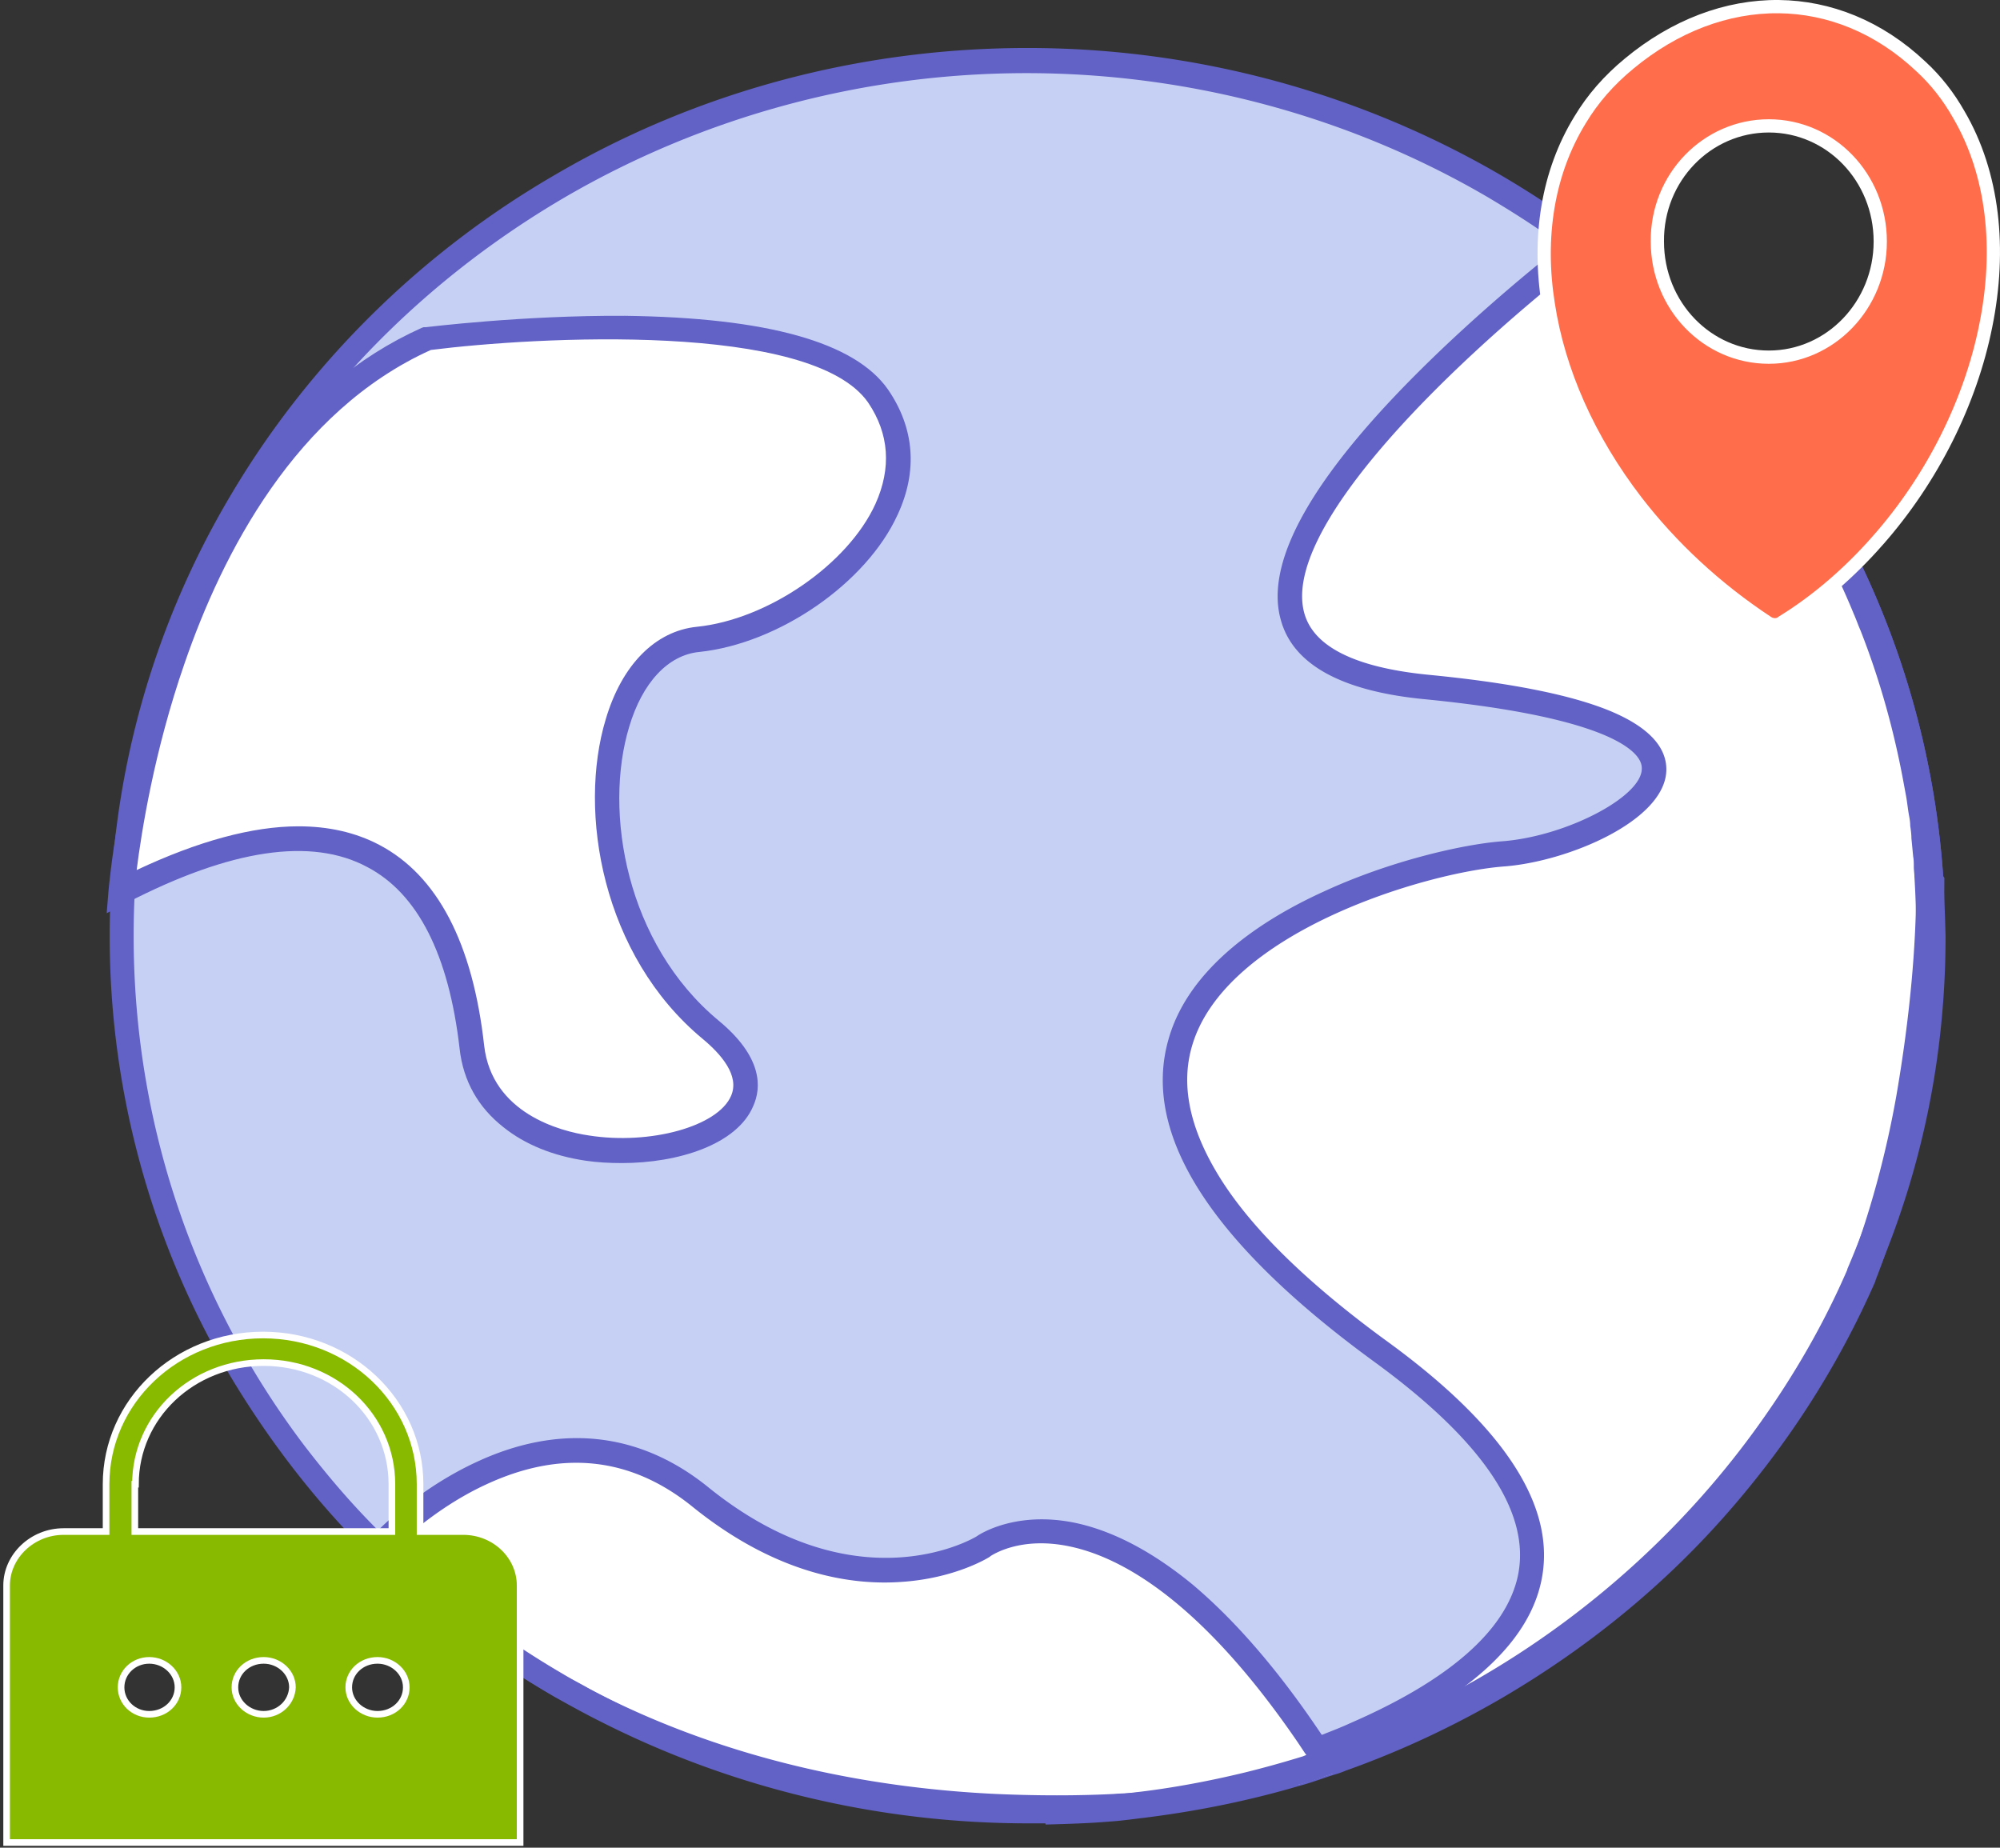
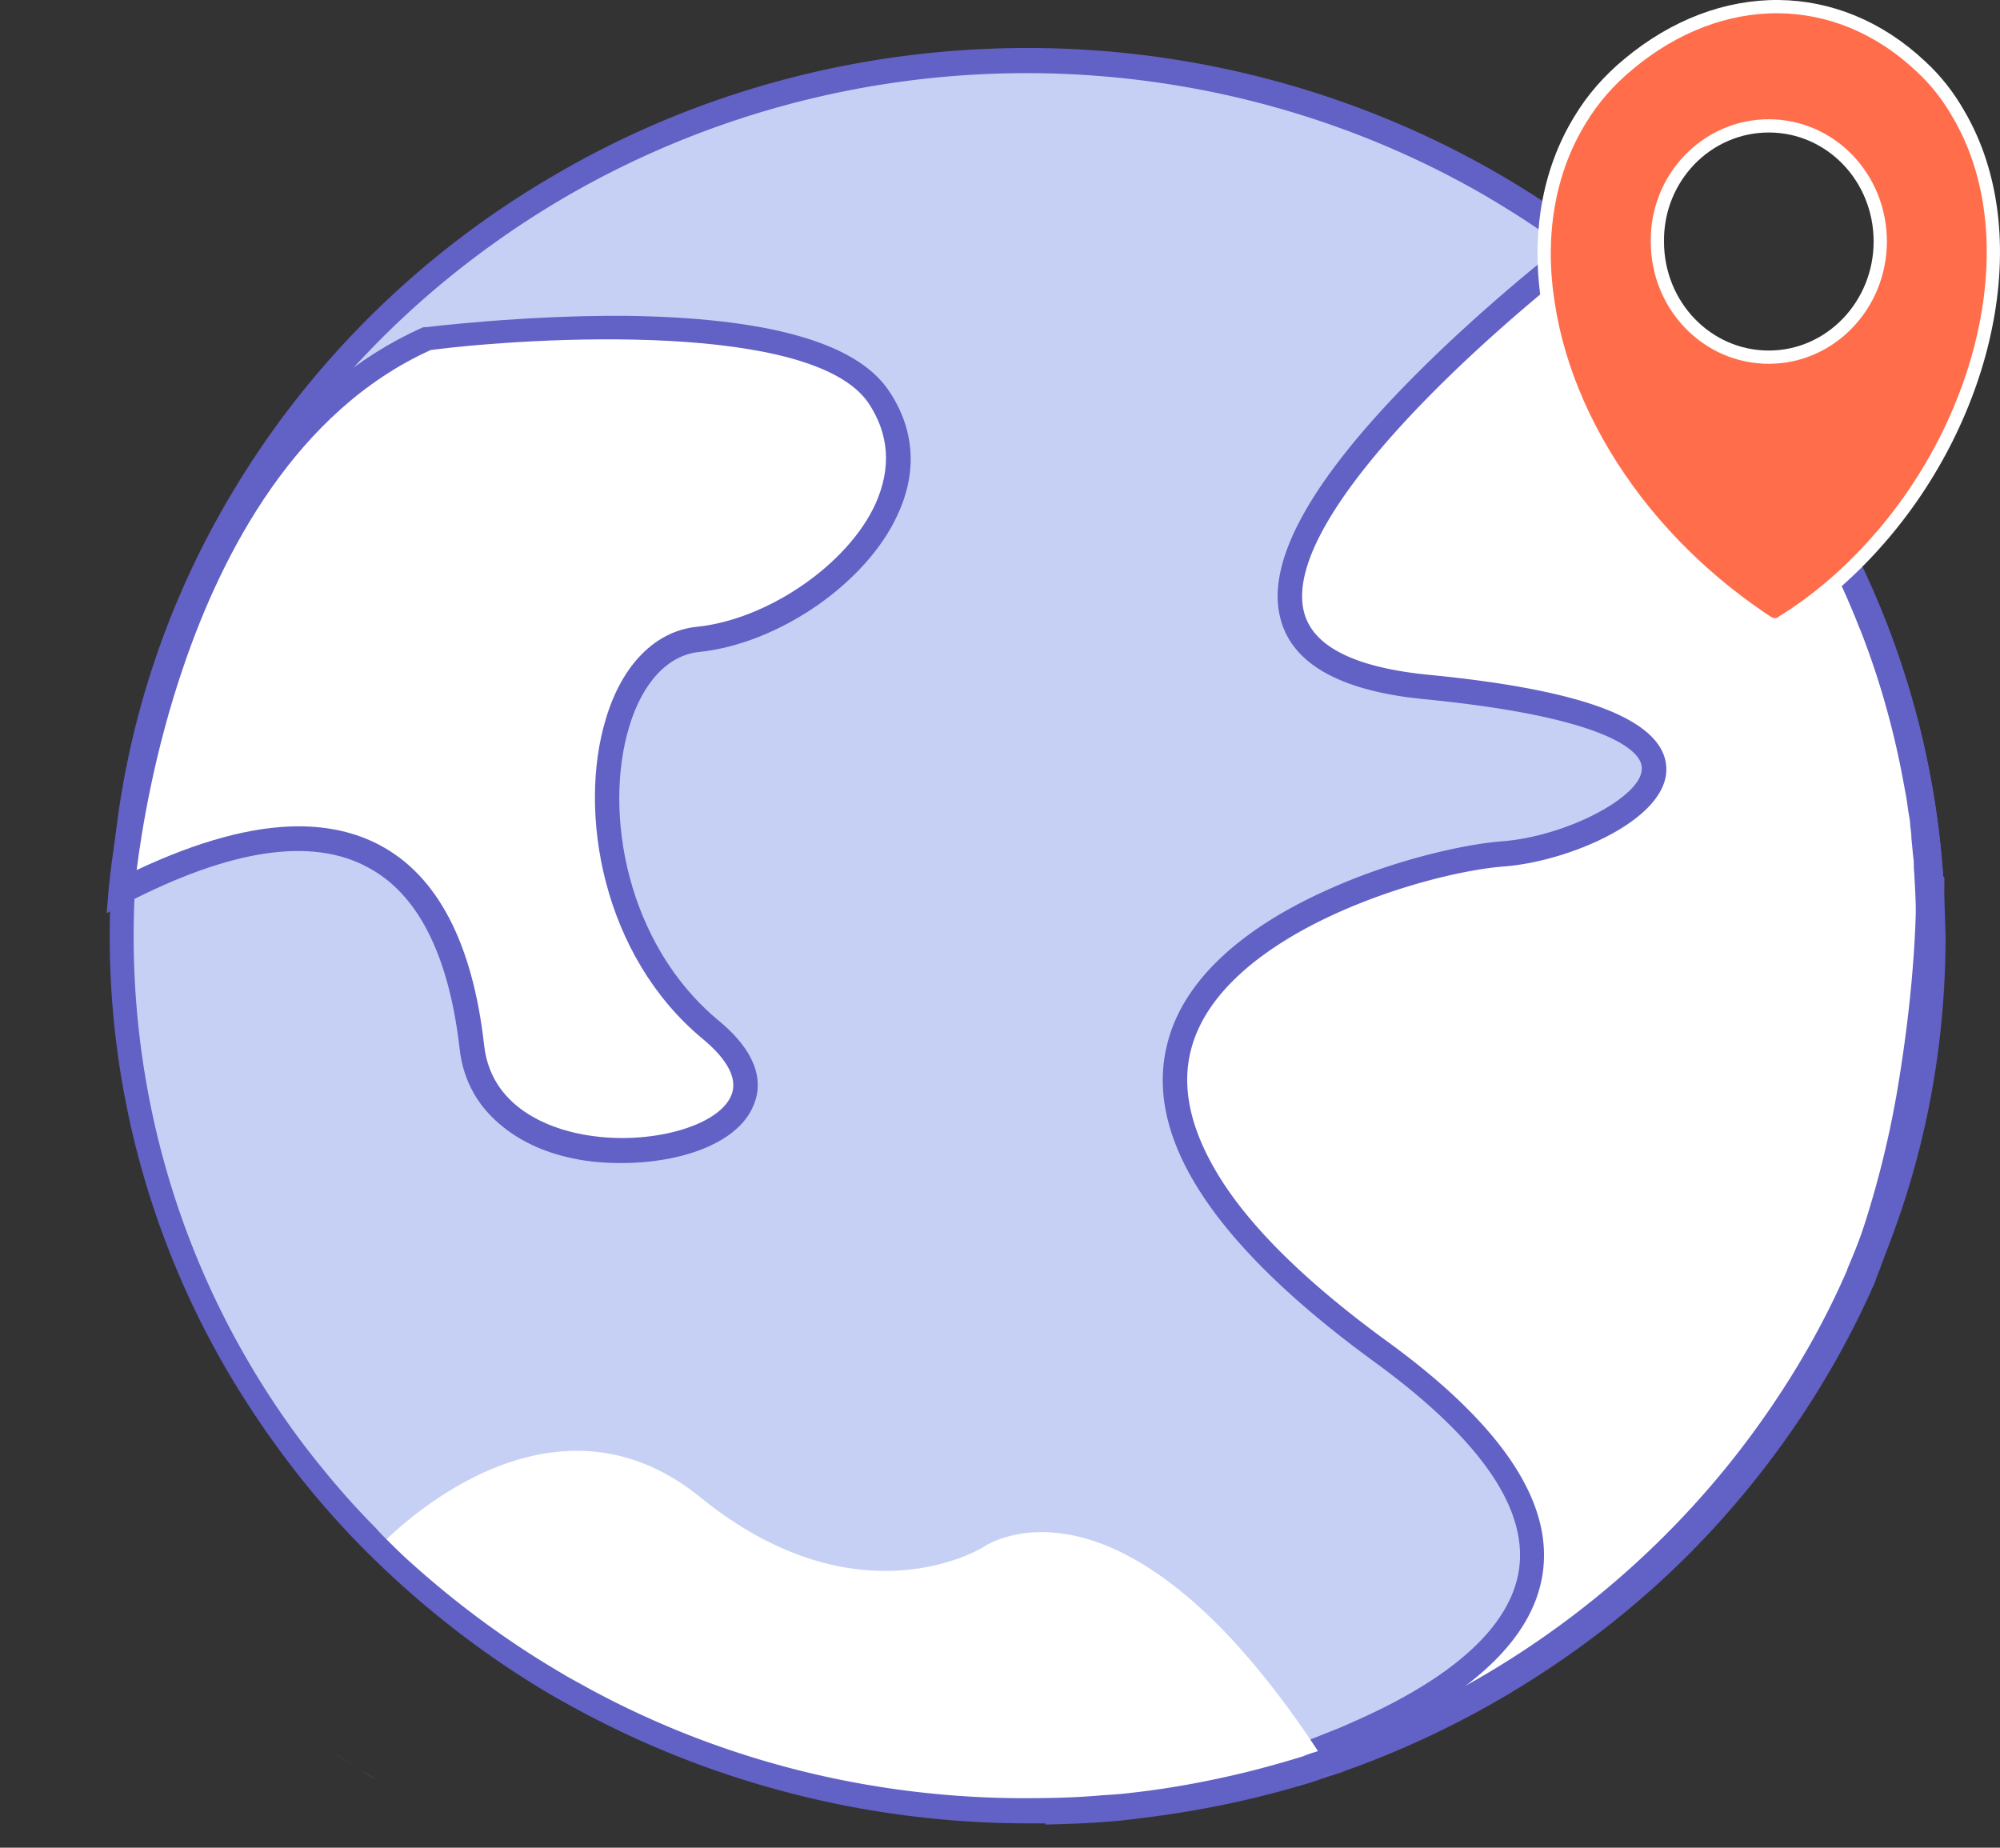
<svg xmlns="http://www.w3.org/2000/svg" width="302" height="279" viewBox="0 0 302 279" fill="none">
  <rect x="0" y="0" width="302" height="279" fill="#333333" stroke="none" />
  <path d="M49.857 264.288c1.358.905 2.805 1.81 4.162 2.714.996.634 1.99 1.267 2.986 1.81-.995-.633-1.99-1.176-2.986-1.81-1.447-.904-2.804-1.809-4.162-2.714z" fill="url(#paint0_linear_492_6859)" opacity=".6" />
  <path d="M154.085 274.783c74.953 0 135.715-59.749 135.715-133.452 0-73.704-60.762-133.453-135.715-133.453S18.371 67.627 18.371 141.331c0 73.703 60.761 133.452 135.714 133.452z" fill="#C6D0F4" />
  <path d="M64.515 51.216s57-7.328 68.128 8.686c11.129 16.014-10.224 34.924-27.143 36.733-16.919 1.81-20.357 40.624 1.9 58.991 22.257 18.367-33.114 28.409-36.1 2.533-2.985-25.876-16.828-42.071-53.019-23.524 0 0 5.067-65.233 46.234-83.419z" fill="#fff" />
  <path d="M93.919 175.621c-1.9 0-3.71-.09-5.52-.362-4.885-.724-9.137-2.443-12.394-5.066-3.8-2.986-6.062-6.967-6.605-11.853-1.629-14.205-6.334-23.433-13.934-27.414-8.414-4.524-20.628-2.714-36.37 5.429l-2.987 1.538.272-3.348c.09-.724 1.357-16.738 7.78-35.376 3.8-10.948 8.596-20.538 14.206-28.32 7.147-9.86 15.652-17.009 25.333-21.351l.271-.09h.272c.18 0 14.566-1.81 30.128-1.72 21.443.272 34.743 3.982 39.719 11.13 3.981 5.79 4.524 12.304 1.448 18.909-4.705 10.314-17.914 19.452-29.948 20.719-4.704.452-8.595 4.614-10.585 11.31-3.89 12.847-.453 32.752 13.481 44.333 6.695 5.519 6.514 10.133 5.247 12.938-2.443 5.79-11.309 8.595-19.814 8.595zm-48.857-50.847c4.524 0 8.595.904 12.214 2.804 8.776 4.615 14.114 14.838 15.833 30.31 1.177 10.224 11.49 12.938 15.834 13.571 9.228 1.448 19.452-1.357 21.443-5.971 1.357-3.076-1.539-6.333-4.253-8.595-15.2-12.577-18.91-34.291-14.657-48.315 2.443-8.233 7.51-13.3 13.752-13.933 10.677-1.086 22.8-9.41 26.962-18.548 2.443-5.428 2.081-10.585-1.085-15.29-8.505-12.305-50.305-9.953-66.048-7.962-20.448 9.229-31.486 30.762-37.186 47.319-4.614 13.3-6.514 25.514-7.238 31.214 9.229-4.343 17.462-6.604 24.429-6.604z" fill="#6161C6" />
  <path d="M291.519 132.374c.091 10.042-.904 21.171-3.076 33.566-1.719 9.681-4.162 18.457-7.238 26.51-14.476 37.638-42.524 58.085-68.309 69.124-29.134 12.576-55.191 13.119-55.191 13.119s3.71-.543 9.5-1.719c27.414-5.61 100.972-25.515 41.348-68.853-72.2-52.567 1.266-73.919 18.366-75.186 17.1-1.266 46.596-19.633-11.581-25.242-53.109-5.067 11.672-57.543 23.072-66.41.181-.09.271-.18.362-.271.724-.634 1.176-.905 1.266-.996-.542.453-.542 1.086-.181 1.81.905 1.629 4.072 3.8 8.505 7.148 24.7 22.076 40.715 52.928 43.157 87.4z" fill="#fff" />
  <path d="M293.418 132.283c-2.352-33.929-17.824-65.505-43.609-88.848l-.181-.09c-.724-.453-1.358-.995-1.991-1.448-2.986-2.171-5.519-4.071-6.062-5.066v-.09c.091.18 0 .452-.09.542l-1.991-2.262c-.181-.18-.362-.271-.543-.362-.181.181-.633.453-1.085.815-.091.09-.181.09-.272.18l-.181.181c-.09.09-.271.181-.362.272-.362.271-.723.633-1.176.905-5.428 4.252-16.105 13.119-25.514 23.071-13.572 14.386-19.272 25.695-16.919 33.657 1.9 6.695 9.319 10.676 21.805 11.853 11.852 1.176 20.719 2.895 26.419 5.157 4.071 1.628 6.333 3.528 6.243 5.338 0 4.252-11.491 10.224-21.081 10.947-5.972.453-17.01 2.986-26.962 7.6-8.957 4.072-20.357 11.31-23.434 22.348-4.071 14.295 6.424 30.671 31.124 48.676 16.376 11.943 23.705 22.8 21.624 32.391-1.81 8.143-10.314 15.652-25.333 22.166-1.358.634-2.805 1.177-4.162 1.719-.634.272-1.176.453-1.81.724-.633.181-1.176.453-1.809.634-9.862 3.528-19.996 6.061-27.686 7.69-.452.091-.905.181-1.267.271h-.09c-5.61 1.177-9.319 1.719-9.41 1.719v.091l.181 1.809v.091l.091.543c3.257-.091 6.514-.181 9.681-.453 1.447-.09 2.804-.271 4.252-.452 8.414-.995 16.557-2.624 24.519-4.976 1.719-.452 3.348-1.086 5.067-1.629a14.427 14.427 0 001.809-.633c8.143-2.895 16.105-6.605 23.705-11.038 12.486-7.329 23.705-16.376 33.205-27.053 9.59-10.766 17.371-22.8 23.071-35.828v-.091c3.257-8.323 5.7-17.371 7.329-26.871 2.081-11.852 3.076-23.252 3.076-33.929l-.181-.271zM242.57 242.031c-8.142 6.333-17.281 11.852-27.414 16.557 1.448-.815 2.805-1.719 4.072-2.534 7.6-5.247 12.123-10.947 13.481-17.19 2.442-11.129-5.339-23.252-23.072-36.191-12.576-9.138-21.352-17.823-26.057-25.876-3.981-6.785-5.248-13.028-3.619-18.728 4.886-17.281 35.286-26.329 47.138-27.234 9.681-.723 24.519-6.966 24.519-14.657 0-3.528-2.895-6.514-8.595-8.866-5.972-2.443-15.2-4.253-27.414-5.429-10.858-1.086-17.191-4.162-18.639-9.229-3.528-12.304 20.177-36.19 41.891-53.29 1.176 1.538 3.438 3.167 6.605 5.519.633.452 1.176.905 1.809 1.357.362.362.724.724 1.086.995.362.362.814.724 1.176 1.086.362.362.814.724 1.176 1.086l1.086 1.086c.724.723 1.448 1.447 2.171 2.261 1.448 1.448 2.896 3.077 4.253 4.615.362.362.724.814.995 1.176.995 1.176 1.991 2.443 2.986 3.619.271.362.633.814.995 1.176s.633.814.905 1.176c.181.272.362.453.543.724.362.453.633.905.995 1.357.814 1.086 1.538 2.172 2.262 3.257.362.634.814 1.267 1.266 1.9a177.93 177.93 0 014.253 6.967c.362.724.814 1.448 1.176 2.171 2.081 3.8 3.981 7.782 5.61 11.762.361.815.633 1.629.995 2.443 2.986 7.6 5.157 15.472 6.605 23.524.09.452.18.995.271 1.448.181.995.362 1.99.452 2.985.091.453.181.996.181 1.539.091.633.181 1.266.181 1.9.091.904.181 1.9.272 2.804.09.453.09.996.09 1.538 0 .453.091.996.091 1.448.09 10.314-.996 21.533-2.986 33.114-1.629 9.229-4.072 18.005-7.148 26.148-7.509 20.538-19.904 37.367-36.643 50.486z" fill="#6161C6" />
  <path d="M201.224 267.816c-1.719.543-3.348 1.086-5.067 1.629-2.533.452-5.881 1.086-9.952 1.719a444.97 444.97 0 01-6.605.814 186.03 186.03 0 01-11.219.815c-3.438.181-7.148.271-10.948.181-20.99-.181-46.686-3.981-70.752-17.01-10.314-5.609-20.357-12.848-29.495-22.348l.814-.814.452-.452c5.338-5.067 26.6-23.072 47.319-6.243 23.886 19.362 42.705 7.509 42.705 7.509s19.995-14.295 49.31 28.953l1.085 1.628c.091.181.181.272.272.453.362.633.814 1.176 1.176 1.809.09.091.181.272.271.362.181.272.362.634.634.995z" fill="#fff" />
-   <path d="M202.309 266.097c-.091-.09-.181-.271-.181-.362-.362-.633-.814-1.266-1.176-1.809-.091-.181-.181-.362-.362-.453l-1.086-1.628c-6.424-9.591-12.938-17.1-19.362-22.529-6.152-5.066-12.214-8.233-18.005-9.409-8.685-1.719-14.023 1.628-14.657 2.081-.724.452-18.276 10.585-40.533-7.419-10.405-8.415-22.529-9.681-35.195-3.71-6.967 3.257-12.305 7.872-14.567 10.133l-.362.362c-.543.543-.814.905-.905.905l-1.176 1.267.995.995.181.181a124.106 124.106 0 0034.472 24.971c4.071 1.991 8.324 3.891 12.757 5.429 9.048 3.348 18.638 5.791 28.681 7.329a159.847 159.847 0 0018.819 1.9c1.086.09 2.262.09 3.348.09 1.266 0 2.442.091 3.709.091h1.719c4.343 0 8.414-.181 12.305-.362 8.414-.996 16.557-2.624 24.519-4.977 1.719-.452 3.348-1.085 5.067-1.628a14.427 14.427 0 001.809-.633c-.362-.091-.543-.453-.814-.815zm-21.986 3.8c-2.805.272-5.881.634-9.138.815-.995.09-1.99.09-3.076.18-5.429.272-11.4.272-17.643 0-17.462-.814-39.81-4.523-61.433-15.833-9.41-4.976-18.729-11.309-27.415-19.543l-1.9-1.9c2.172-2.081 7.148-6.424 13.572-9.409 11.4-5.338 21.895-4.253 31.214 3.257 12.848 10.405 24.248 11.943 31.667 11.4 8.052-.543 13.028-3.619 13.3-3.8l.09-.091c.181-.09 4.434-3.076 12.034-1.447 7.69 1.628 19.723 8.143 34.381 29.586l1.085 1.628c.091.091.181.272.272.362.362.633.814 1.176 1.176 1.81h-.091c-3.347.904-9.681 2.08-18.095 2.985z" fill="#6161C6" />
  <path d="M293.42 132.283c-2.353-33.929-17.824-65.505-43.61-88.848a158.48 158.48 0 00-8.595-7.238l-1.086-.814c-.181-.181-.362-.272-.633-.452-.181-.181-.362-.272-.543-.362-3.89-2.896-8.052-5.61-12.214-8.053-21.534-12.576-46.324-19.271-71.567-19.271-25.333 0-50.033 6.605-71.567 19.271C63.52 38.188 46.691 54.836 35.02 74.47a130.107 130.107 0 00-18.458 66.862 130.11 130.11 0 0018.458 66.862c5.79 9.59 12.666 18.547 20.719 26.509 8.324 8.233 17.643 15.471 27.866 21.443 2.262 1.267 4.524 2.533 6.877 3.709 19.904 10.134 42.161 15.472 64.781 15.472h2.533c3.257-.091 6.514-.181 9.681-.453 1.447-.09 2.805-.271 4.252-.452 8.414-.995 16.557-2.624 24.519-4.976 1.719-.453 3.348-1.086 5.067-1.629a14.427 14.427 0 001.809-.633c8.143-2.895 16.105-6.605 23.705-11.038 12.486-7.329 23.705-16.376 33.205-27.053 9.59-10.766 17.371-22.799 23.071-35.828v-.091c7.148-16.466 10.677-33.838 10.677-51.842-.091-3.077-.181-6.062-.362-9.048zm-273.239 9.048c0-28.5 9.32-55.372 26.148-77.357 10.315-13.481 23.524-25.153 38.995-34.2 20.991-12.215 45.058-18.73 69.667-18.73 24.61 0 48.767 6.515 69.667 18.73 3.8 2.261 7.509 4.614 11.038 7.237.543.362.995.724 1.538 1.177.181.09.271.18.362.271.362.272.724.452.995.814 2.895 2.262 5.791 4.615 8.414 7.058.362.361.724.723 1.086.995.362.362.814.724 1.176 1.085.362.362.815.724 1.176 1.086l1.086 1.086c.724.724 1.448 1.448 2.172 2.262 1.447 1.447 2.895 3.076 4.252 4.614.362.362.724.814.995 1.176.996 1.177 1.991 2.443 2.986 3.62.271.361.633.814.995 1.176.362.361.634.814.905 1.176.181.271.362.452.543.724.362.452.633.904.995 1.357.814 1.085 1.538 2.171 2.262 3.257.362.633.814 1.267 1.267 1.9a179.208 179.208 0 014.252 6.966c.362.724.814 1.448 1.176 2.172 2.081 3.8 3.981 7.78 5.61 11.762.362.814.633 1.629.995 2.443 2.986 7.6 5.157 15.471 6.605 23.524.09.452.181.995.271 1.447.181.995.272 1.991.453 2.986.09.452.18.995.18 1.538.091.633.181 1.267.181 1.9.091.905.181 1.9.272 2.805.09.452.09.995.09 1.538 0 .452.091.995.091 1.447.181 2.896.271 5.881.271 8.867 0 17.462-3.528 34.381-10.405 50.395v.091c-3.528 8.143-7.961 15.833-13.119 23.071-10.857 15.291-25.152 28.41-41.619 38.091-1.809 1.085-3.709 2.081-5.519 3.076-5.971 3.076-12.033 5.79-18.276 7.962-.633.181-1.176.452-1.809.633-.634.181-1.177.362-1.81.634a158.657 158.657 0 01-8.776 2.442c-5.61 1.357-11.4 2.443-17.191 3.077-1.357.18-2.804.271-4.161.361h-.091c-3.89.362-7.962.453-11.852.453-23.162 0-45.872-5.7-65.957-16.648-1.267-.724-2.534-1.357-3.71-2.081-8.686-5.066-16.557-10.947-23.705-17.462-1.085-.995-2.171-2.081-3.257-3.166-.452-.453-.905-.905-1.267-1.357-3.89-3.891-7.419-8.053-10.766-12.396C29.5 196.612 20.18 169.831 20.18 141.331z" fill="#6161C6" />
  <path fill-rule="evenodd" clip-rule="evenodd" d="M283.466 81.707c-4.071 4.614-8.866 8.866-14.295 12.214-.633.543-1.538.543-2.262.09-7.962-5.247-14.566-11.49-19.814-18.276-7.238-9.41-11.762-19.724-13.3-29.766-1.629-10.134-.09-19.905 4.795-27.867 1.9-3.167 4.343-5.971 7.419-8.505 6.877-5.7 14.748-8.685 22.619-8.595 7.51.09 15.019 2.986 21.443 9.048 2.262 2.08 4.162 4.523 5.7 7.238 5.248 8.957 6.424 20.357 4.072 31.938-2.262 11.31-7.962 22.98-16.377 32.48zm-16.376-62.7c9.319 0 16.829 7.78 16.829 17.462 0 9.59-7.51 17.462-16.829 17.462s-16.828-7.781-16.828-17.462c-.091-9.681 7.509-17.462 16.828-17.462z" fill="#FF6D4B" stroke="#fff" stroke-width="2" stroke-miterlimit="10" />
-   <path d="M69.943 231.264h-6.514v-7.148c0-12.486-10.586-22.528-23.705-22.528-13.12 0-23.705 10.042-23.705 22.528v7.148H9.595c-4.705 0-8.595 3.709-8.595 8.143v38.814h77.538v-38.814c0-4.434-3.8-8.143-8.595-8.143zm-49.49-7.148c0-10.224 8.595-18.366 19.361-18.366 10.767 0 19.362 8.142 19.362 18.366v7.148H20.362v-7.148h.09zm2.08 34.743c-2.352 0-4.252-1.809-4.252-4.071 0-2.262 1.9-4.072 4.252-4.072 2.353 0 4.343 1.81 4.343 4.072s-1.9 4.071-4.343 4.071zm17.281 0c-2.352 0-4.343-1.809-4.343-4.071 0-2.262 1.9-4.072 4.343-4.072 2.353 0 4.343 1.81 4.343 4.072-.09 2.262-1.99 4.071-4.343 4.071zm17.19 0c-2.352 0-4.342-1.809-4.342-4.071 0-2.262 1.9-4.072 4.343-4.072 2.352 0 4.343 1.81 4.343 4.072s-1.9 4.071-4.343 4.071z" fill="#88BA00" stroke="#fff" stroke-miterlimit="10" />
  <defs>
    <linearGradient id="paint0_linear_492_6859" x1="49.825" y1="266.568" x2="56.988" y2="266.568" gradientUnits="userSpaceOnUse">
      <stop stop-color="#FF9B86" />
      <stop offset="1" stop-color="#FF6D4B" />
    </linearGradient>
  </defs>
</svg>